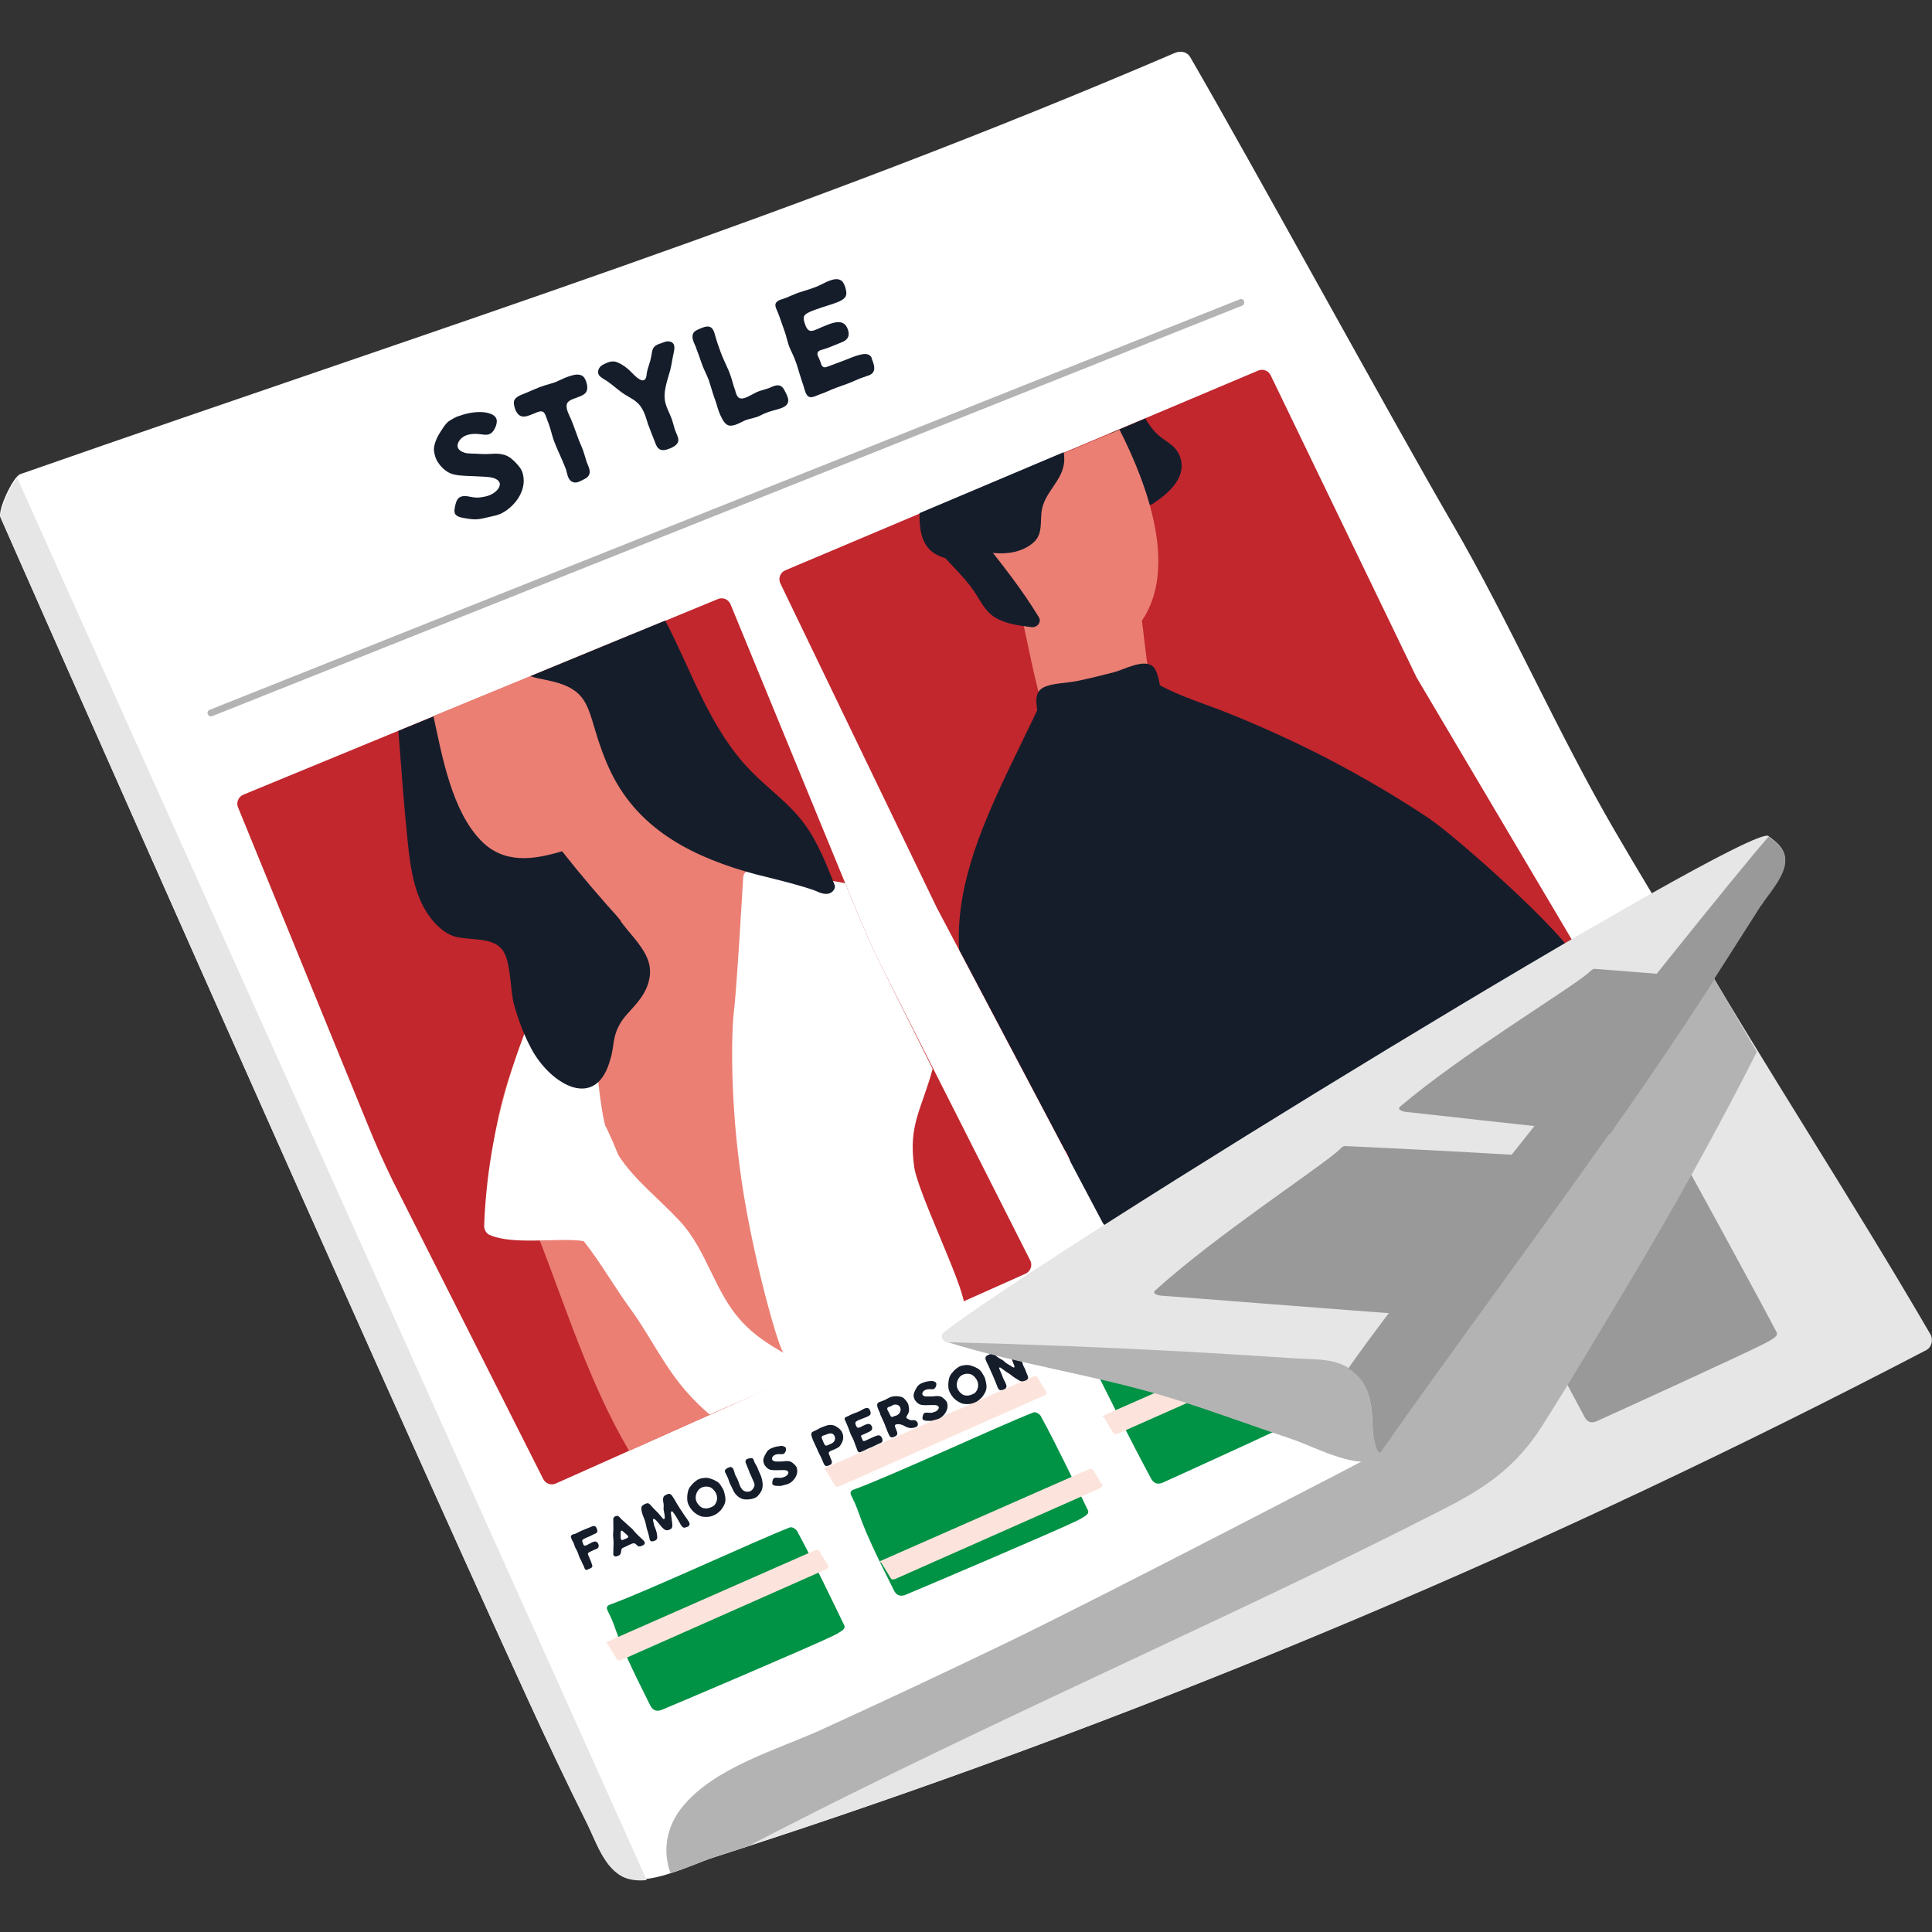
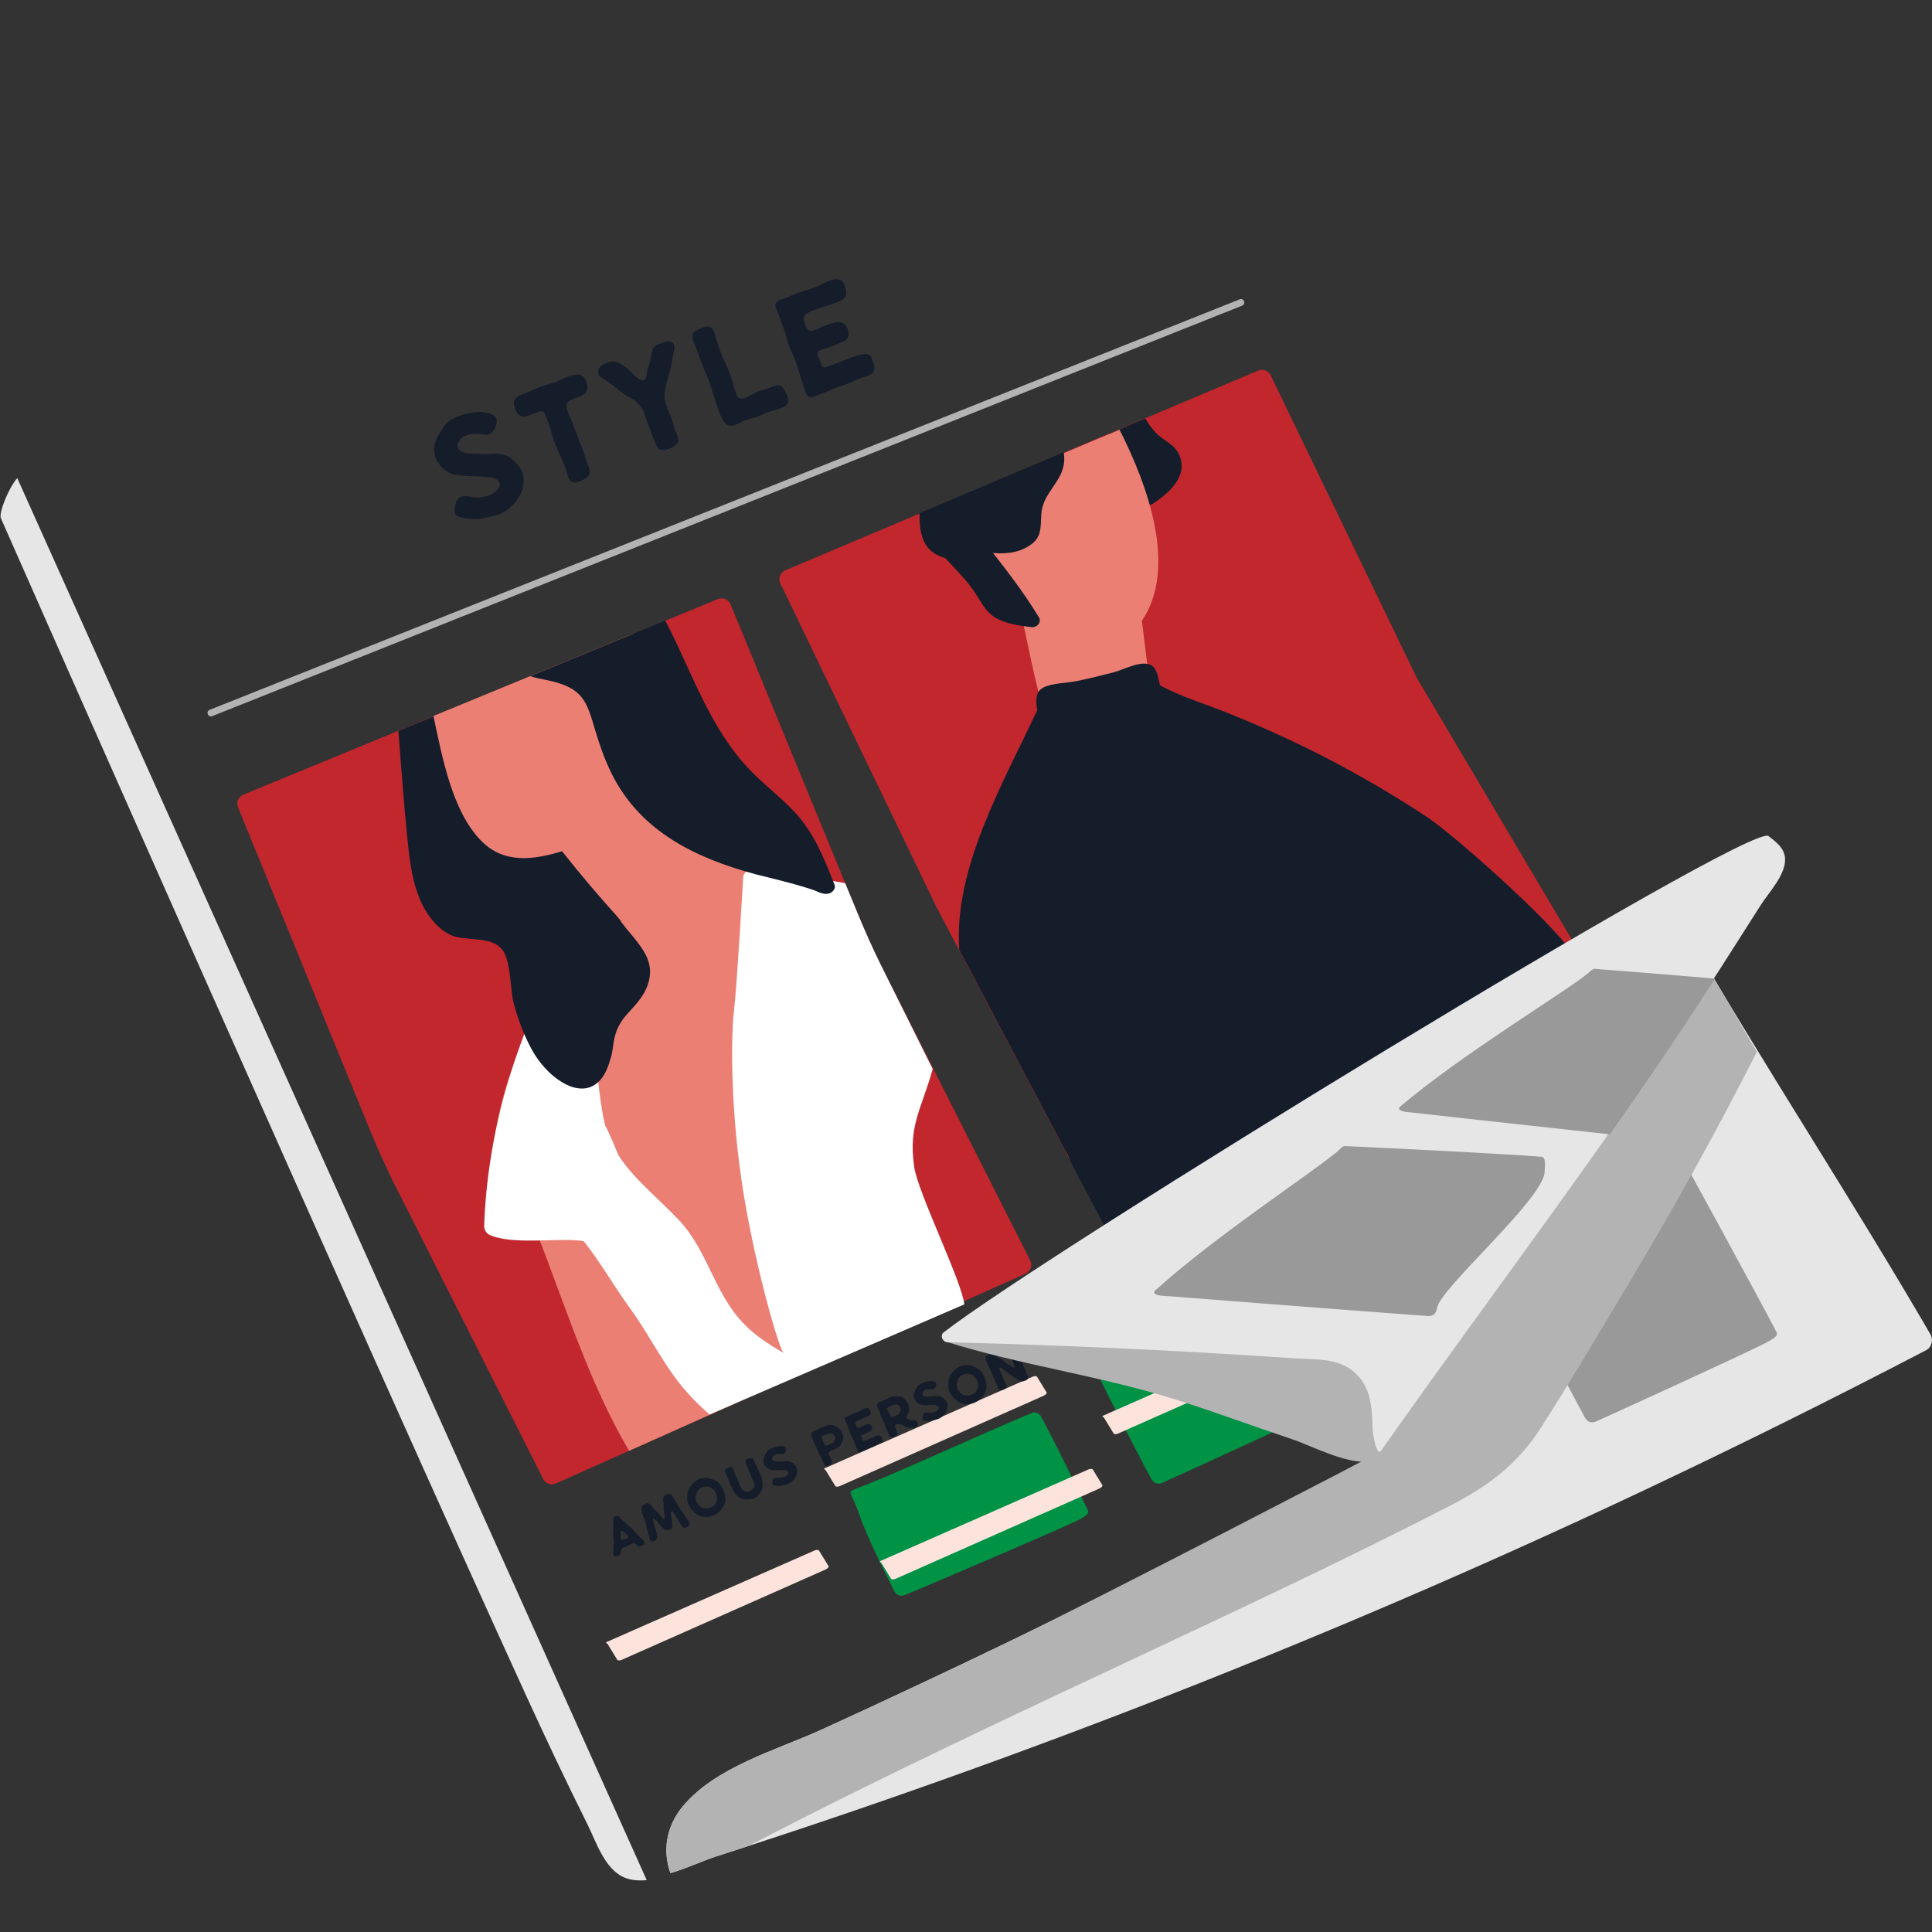
<svg xmlns="http://www.w3.org/2000/svg" id="Layer_2" viewBox="0 0 150 150">
  <rect x="0" y="0" width="150" height="150" fill="#333333" stroke="none" />
  <defs>
    <style>.cls-1{fill:none;}.cls-2{fill:#e6e6e6;}.cls-3{fill:#009245;}.cls-4{fill:#eb7f73;}.cls-5{fill:#fff;}.cls-6{fill:#c1272d;}.cls-7{fill:#b3b3b3;}.cls-8{fill:#fce4dc;}.cls-9{fill:#151d2b;}.cls-10{fill:#999;}</style>
  </defs>
  <g id="Layer_2-2">
    <rect class="cls-1" x="0" width="150" height="150" />
-     <path class="cls-5" d="M149.45,103.74c-7.79-13.4-16.36-25.96-24.15-39.36-4.42-7.61-8.08-16.05-12.5-23.66-4.71-8.1-15.68-28.17-20.39-36.28-.26-.45-.78-.51-1.22-.32C61.75,16.74,35.79,24.86,1.58,36.81c-.59.21-1.77,2.83-1.55,3.34.67,1.54,29.17,66.04,40.85,91.56,1.51,3.3,3.07,6.59,4.69,9.84.67,1.34,1.33,3.5,2.89,4.14,1.94.79,4.82-.8,6.6-1.37,3.42-1.1,6.82-2.22,10.22-3.38,13.4-4.57,26.63-9.62,39.67-15.13,15.01-6.34,29.74-13.31,44.18-20.84.43-.22.55-.82.32-1.22Z" />
    <path class="cls-9" d="M37.28,31.99c.45,0,1.31.14,1.29.72,0,.26-.14.6-.31.8-.23.27-.51.27-.83.22-.56-.08-1.23-.09-1.65.34-.18.18-.35.51-.2.75.12.21.44.34.67.37.32.04.66.02.97.05.31.02.6.02.9,0,.59-.05,1.19,0,1.64.42.23.19.43.41.6.64.19.25.26.51.29.82.12,1.17-.79,2.3-1.8,2.78-.29.12-.59.17-.88.24-.28.06-.57.14-.85.17-.31.03-.63-.01-.92-.06-.25-.04-.65-.09-.83-.3-.17-.21-.05-.57,0-.81.07-.27.18-.53.49-.6.29-.08.61.04.89.07.29.05.6.01.88-.05.31-.06.57-.17.82-.37.18-.14.43-.45.34-.71-.09-.25-.46-.39-.7-.42-.29-.05-.61-.05-.91-.07-.62-.04-1.24-.02-1.84-.13-.6-.1-1.06-.53-1.38-1.03-.14-.24-.22-.51-.26-.79-.04-.3.04-.56.15-.85.11-.29.27-.55.45-.82.15-.23.31-.49.54-.66.06-.07.75-.44.76-.4.55-.2,1.1-.32,1.69-.32Z" />
    <path class="cls-9" d="M43.25,29.61c.4-.18.76-.36,1.19-.47.41-.11.82-.1,1.01.34.15.35.27.84-.08,1.11-.35.27-.84.3-1.2.56-.36.27-.1.82.04,1.13.37.77.58,1.59.93,2.36.18.41.28.82.41,1.23.14.38.42.81.06,1.17-.14.12-.32.2-.48.28-.22.11-.43.2-.67.1-.41-.17-.41-.69-.54-1.04-.15-.36-.29-.72-.45-1.06-.17-.37-.34-.76-.48-1.14-.14-.41-.23-.84-.38-1.25l-.25-.67c-.06-.15-.14-.31-.32-.32-.25-.02-.51.16-.74.23-.2.08-.44.18-.66.17-.48,0-.69-.58-.74-.98-.07-.54.54-.68.93-.85.12-.06,1.22-.52,1.23-.51.38-.14.8-.22,1.19-.38Z" />
    <path class="cls-9" d="M50.33,33c-.14-.45-.26-.94-.53-1.35-.22-.37-.61-.63-.97-.83-.41-.22-.76-.5-1.13-.8-.17-.14-.34-.26-.52-.4-.19-.13-.41-.24-.57-.38-.34-.29-.14-.76.21-.93.36-.19.75-.35,1.13-.17.4.17.76.44,1.05.74.19.19.78.85,1.06.59.14-.12.13-.39.17-.57.04-.23.13-.47.2-.71.08-.22.11-.43.16-.67.03-.2.06-.43.2-.58.15-.17.37-.24.57-.3.2-.08.44-.18.65-.12.46.11.36.58.29.9-.1.43-.15.88-.26,1.3-.22.85-.6,1.71-.37,2.59.12.45.36.85.51,1.29l.22.76c.08.22.18.41.24.62.17.54-.48.81-.9.93-.21.06-.43.06-.61-.09-.18-.15-.24-.42-.33-.63-.15-.39-.32-.79-.46-1.19Z" />
    <path class="cls-9" d="M53.84,25.84c.11-.16.29-.22.45-.3.19-.08.41-.18.62-.19.46-.01.54.44.64.79.12.43.27.84.42,1.25.14.38.32.74.48,1.11.19.39.33.82.45,1.25.05.18.11.37.18.56.05.18.11.46.3.58.3.18.82-.17,1.09-.3.18-.1.36-.19.56-.25.22-.07.43-.12.65-.2.33-.13.72-.38,1.05-.09.13.12.2.32.29.47.08.17.18.37.18.56,0,.51-.58.62-.97.74-.41.11-.79.22-1.16.42-.38.21-.81.24-1.2.39-.36.15-.75.42-1.16.42-.39,0-.6-.44-.75-.75-.22-.44-.31-.94-.49-1.4-.16-.44-.28-.91-.43-1.36-.16-.44-.41-.87-.56-1.32-.14-.41-.29-.83-.45-1.25v-.03s-.02-.03-.02-.03c-.13-.31-.38-.74-.16-1.07Z" />
    <path class="cls-9" d="M67.67,27.82c.11.26.24.61.2.88-.07.32-.31.42-.58.5-.32.1-.65.23-.96.37-.62.29-1.29.46-1.91.74-.28.13-.59.25-.88.35-.24.1-.6.29-.82.09-.22-.21-.26-.6-.36-.86-.1-.31-.21-.61-.3-.93-.1-.31-.18-.63-.3-.93-.11-.31-.25-.6-.39-.9-.14-.3-.22-.6-.3-.9-.08-.33-.21-.66-.32-.98-.12-.32-.21-.63-.34-.95-.08-.23-.34-.6-.13-.83.17-.21.54-.25.78-.36.29-.12.57-.25.86-.36.63-.22,1.27-.36,1.86-.67.44-.22,1.3-.7,1.68-.15.14.22.26.61.25.88-.02.31-.28.46-.52.58-.6.26-1.23.41-1.85.64-.27.1-.61.21-.82.4-.22.2-.09.5-.02.73.08.23.21.57.53.53.32-.05.63-.25.94-.36.47-.19,1.33-.59,1.71-.04.15.21.26.55.19.81-.09.29-.36.42-.63.52-.08.03-.89.36-.89.36h-.01c-.15.06-.29.11-.44.15-.14.04-.33.08-.4.21-.07.13-.02.27.04.38.07.14.12.28.17.41.04.11.07.28.18.34.12.09.27.03.4-.02l.86-.32c.59-.2,1.2-.52,1.82-.63.3-.05.6.01.72.31Z" />
    <path class="cls-7" d="M16.38,55.62c-.11,0-.2-.06-.25-.17-.05-.14.01-.29.15-.34l79.97-31.87c.14-.06.29.01.34.15.05.14-.01.29-.15.34L16.48,55.6s-.07.02-.1.02Z" />
    <path class="cls-6" d="M79.6,98.9l-36.45,16.28c-.37.17-.8,0-.98-.36l-11.72-23.23c-.65-1.34-1.26-2.7-1.82-4.08l-10.15-24.83c-.16-.38.03-.82.41-.98l36.85-15.19c.38-.16.82.02.98.41l9.85,23.96c.56,1.36,1.16,2.71,1.81,4.03l11.61,22.96c.19.38.02.84-.37,1.02Z" />
    <path class="cls-6" d="M122.14,73.13l-12.15-20.52-11.32-23.44c-.16-.38-.6-.56-.98-.4l-36.72,15.51c-.38.16-.56.6-.4.98l12.16,25.21,12.88,24.4c.18.36.62.52.98.35,0,0,25.82-13.33,34.4-17.92,1.51-.81,2.03-2.7,1.16-4.17Z" />
-     <path class="cls-3" d="M65.58,126.26c-.9-1.86-2.42-5.05-3.69-7.38-.09-.16-.41-.39-.62-.27-2.71,1.06-11.17,4.99-13.91,5.97-.38.14-.22.39-.15.54.89,1.77.18,1.15,3.26,7.26.12.25.36.6.94.36,1.4-.58,11.27-4.78,13.22-5.71,1.33-.64.82-.76.95-.77Z" />
    <path class="cls-3" d="M84.5,117.33c-.9-1.86-2.42-5.05-3.69-7.38-.09-.16-.41-.39-.62-.27-2.71,1.06-11.17,4.99-13.91,5.97-.38.14-.22.39-.15.54.89,1.77.18,1.15,3.26,7.26.12.25.36.6.94.36,1.4-.58,11.27-4.78,13.22-5.71,1.33-.64.82-.76.95-.77Z" />
    <path class="cls-2" d="M65.71,140.79c13.4-4.57,26.63-9.62,39.67-15.13,15.01-6.34,29.74-13.31,44.18-20.84.43-.22.55-.82.32-1.22-6.11-10.51-12.73-20.57-18.84-31.08-3.47,1.16-4.95,4.55-6.58,7.61-5.79,10.88-11.58,21.76-17.36,32.63-.02,0-.05,0-.07.02-9.49,5.12-19.08,10.03-28.79,14.72-4.79,2.31-9.6,4.57-14.44,6.78-3.5,1.6-8.28,2.9-10.82,6-1.28,1.57-1.54,3.45-.93,5.15,1.25-.37,2.5-.95,3.44-1.26,3.42-1.1,6.82-2.22,10.22-3.38Z" />
    <path class="cls-10" d="M137.97,103.5c-.94-1.83-7.85-14.54-9.18-16.84-.09-.16-.42-.38-.63-.25-2.68,1.13-11.03,5.27-13.75,6.32-.37.14-.21.4-.14.54.94,1.75,5.5,10.71,8.75,16.73.13.25.38.59.95.34,1.38-.62,11.14-5.07,13.07-6.05,1.32-.67.8-.78.93-.79Z" />
    <path class="cls-7" d="M132.29,74.61c-.24.09-.07-.32-.25-.06-.42.59-.84,1.19-1.26,1.78-.56-.53-1.5-.62-1.99.27-2.81,5.13-5.62,10.26-8.42,15.38-.28.08-.55.24-.76.54-2.44,3.51-4.89,7.02-7.33,10.52-1.72,3.24-3.45,6.48-5.17,9.72-.02,0-.05,0-.07.02-.65.35-21.29,11.09-28.79,14.72-4.79,2.31-9.6,4.57-14.44,6.78-3.5,1.6-8.28,2.9-10.82,6-1.28,1.57-1.54,3.45-.93,5.15,1.25-.37,2.5-.95,3.44-1.26.88-.28,1.76-.57,2.64-.86,10.36-5.4,20.96-10.33,31.54-15.3,7.61-3.57,15.22-7.16,22.7-11,3.09-1.58,5.41-3.26,7.29-6.21,2.28-3.57,4.43-7.23,6.61-10.86,3.7-6.18,6.86-11.85,10.12-18.27-1.37-2.35-2.74-4.71-4.11-7.06Z" />
    <path class="cls-3" d="M104.3,108.27c-.94-1.83-6.85-13.21-8.18-15.51-.09-.16-.42-.38-.63-.25-2.68,1.13-11.03,5.27-13.75,6.32-.37.14-.21.4-.14.54.94,1.75,4.51,9.37,7.75,15.39.13.25.38.59.95.34,1.38-.62,11.14-5.07,13.07-6.05,1.32-.67.8-.78.93-.79Z" />
    <path class="cls-8" d="M64.09,121.86l-15.82,7.01c-.16.07-.32.06-.35-.01l-.74-1.21c-.03-.07-.23-.1-.07-.17l16.13-7.1c.16-.07.32-.06.35.01l.74,1.21c.03.07-.08.19-.24.26Z" />
    <path class="cls-4" d="M55.5,106.71c-.07-.13-.13-.25-.2-.38-.24-.44-.58-.67-.94-.75-.54-1.05-1.09-2.09-1.63-3.14-.28-.54-.74-.76-1.22-.77-.61-1.48-1.21-2.96-1.82-4.44-.34-.83-1.11-1.13-1.81-1.04-.38-.89-.77-1.77-1.19-2.65-.28-.6-.85-.8-1.42-.75-.19-.4-.38-.8-.58-1.2-.28-.56-.96-.45-1.29-.06-.13-.09-.26-.18-.38-.27-1.47-1.02-2.72.94-2.15,2.21.26.58.52,1.17.77,1.76-.04.13-.04.29.03.46,2.21,5.65,4.07,11.69,7.17,16.95l8.11-3.62c.04-.12.08-.23.11-.37.28-1.16-.66-1.92-1.58-1.95Z" />
    <path class="cls-8" d="M85.35,115.57l-15.82,7.01c-.16.07-.32.06-.35-.01l-.74-1.21c-.03-.07-.23-.1-.07-.17l16.13-7.1c.16-.07.32-.06.35.01l.74,1.21c.03.07-.08.19-.24.26Z" />
    <path class="cls-8" d="M81.02,108.37l-15.82,7.01c-.16.07-.32.06-.35-.01l-.74-1.21c-.03-.07-.23-.1-.07-.17l16.13-7.1c.16-.07.32-.06.35.01l.74,1.21c.03.07-.08.19-.24.26Z" />
    <path class="cls-8" d="M102.63,104.29l-15.82,7.01c-.16.07-.32.06-.35-.01l-.74-1.21c-.03-.07-.23-.1-.07-.17l16.13-7.1c.16-.07.32-.06.35.01l.74,1.21c.03.07-.08.19-.24.26Z" />
    <path class="cls-4" d="M69.47,78.5c-.7-2.28-1.58-4.5-2.74-6.63-.07-.13-.15-.23-.24-.32-.9-1.33-2.2-2.35-3.83-3.04-2.56-1.08-4.9-1.1-6.93-2.9-.83-.73-3.58-4.41-4.16-5.25.04-3.65-1.21-7.67-2.43-11.15l-15.49,6.38c.68,3.15,1.44,7.34,3.7,9.64,1.77,1.81,4.07,1.48,6.28.81,1.47,1.87,3.01,3.67,4.61,5.43-2.02,2.55-4.87,4.41-6.59,7.26-.66,1.1-1.18,2.26-1.58,3.45-1.18,2.87-1.77,5.97-2.04,9.11,1.4-.26,2.81.88,2.86,2.11.41.07.8.19,1.17.37.54.25.98.62,1.38,1.04.29-.05.59-.05.9.03,2.01.51,4.04,1.55,4.6,3.67.3.04.59.06.89.11,1.3.18,1.8,1.51,1.55,2.65.43.24.79.65.98,1.26.06.21.1.43.12.66,2.29,1.94,4.58,3.88,6.03,5.12l10.2-4.55s0-.03,0-.05c-1.03-7.46.13-15.03-1.02-22.47-.21-1.39.73-2.4,1.79-2.72Z" />
    <path class="cls-5" d="M70.98,90.6c-.48-3.26.59-4.5,1.43-7.61l-4.04-8.11c-.65-1.32-1.25-2.67-1.81-4.03l-.94-2.28c-2.67-.5-6.93-1.01-7.4-.98-.3.01-.5.24-.52.54-.02.33-.5,8.66-.72,10.41-.2,1.62-.31,6.99.6,13.15.86,5.83,2.72,12.49,3.23,13.34-1.14-.67-2.22-1.35-3.16-2.36-2.21-2.35-2.71-5.55-4.9-7.9-1.67-1.79-3.52-3.18-4.74-5.09-.28-.7-.58-1.39-.9-2.07-.03-.06-.06-.11-.1-.16-.08-.28-.15-.56-.2-.87-.74-4.23-.7-8.71-.99-12.99-.02-.33-.28-.49-.54-.5-.35-.23-1.07-.29-1.33.19-3.69,6.79-6.09,14.12-6.36,21.91,0,.26.16.57.4.68,1.88.84,5.39.18,7.33.49,1.44,1.84,2.22,3.32,3.62,5.25,1.57,2.16,2.67,4.58,4.48,6.58.52.58,1.08,1.12,1.67,1.63l19.78-8.55c-.19-1.79-3.6-8.67-3.89-10.66Z" />
    <path class="cls-9" d="M47.44,82.08c.23-.91.15-1.54.59-2.4.37-.72.82-1.09,1.32-1.68.55-.66.96-1.28,1.09-2.15.36-2.35-2.55-3.73-3.06-5.95-.16-.71.31-1.72-.07-1.29-.59-1.43-1.27-2.82-2.06-4.18-.31-.54-1.1-.42-1.39,0-.25-.51-.5-1.02-.74-1.54-.17-.37-.49-.46-.78-.38-.07-.2-.15-.39-.23-.59-.33-.92-1.72-.57-1.55.35,0,0,0,0,0,0-.25-.58-.94-.64-1.32-.36-.18-.56-.36-1.12-.52-1.66-.17-.58-.75-.67-1.15-.43-.28-.08-.61.02-.82.24-.34.04-.67.28-.73.65-.09-.01-.17-.01-.26,0-.36-1.74-.73-3.19-.86-3.75-.12-.53-.57-.64-.96-.5-.07-.29-.14-.57-.22-.86l-2.79,1.15c.23,2.89.43,5.79.73,8.67.22,2.09.54,4.4,1.94,6.06.38.45.82.84,1.36,1.1,1.19.57,3.34-.02,4.14,1.31.59.98.5,3.03.82,4.15.34,1.19.78,2.38,1.38,3.47,1.49,2.71,5.07,4.85,6.12.6Z" />
    <path class="cls-9" d="M86.18,33.88c.08.17.16.33.25.49.19.61.43,1.21.74,1.78.35.66.88,1.78,1.65,2.13-.02.04-.03.08-.05.11-.24.45.27,1.02.74.72,1.24-.82,2.81-2.16,2.02-3.85-.37-.79-1.19-1.04-1.77-1.64-.32-.32-.59-.71-.84-1.13l-2.81,1.19c.03.06.06.13.09.19Z" />
    <path class="cls-4" d="M48.25,71.52c-.08.1.28.2.55.15.11-.11.21-.24.32-.35,2.05-2.1,4.56-3.84,7.3-5.13-.23-.16-.46-.33-.68-.53-.83-.73-3.58-4.41-4.16-5.25.04-3.65-1.21-7.67-2.43-11.15l-15.49,6.38c.68,3.15,1.44,7.34,3.7,9.64,1.77,1.81,4.07,1.48,6.28.81,1.47,1.87,3.01,3.67,4.61,5.43Z" />
    <path class="cls-9" d="M41.17,52.5c.38.12.8.21,1.26.3,2.87.58,3.11,1.64,3.79,3.93.33,1.12.73,2.23,1.24,3.28,2.23,4.54,6.54,6.61,11.21,7.87.1.03,4.05.96,4.87,1.38.09.04.48.2.79.12.33-.08.57-.41.47-.67-.65-1.64-1.3-3.32-2.35-4.75-1.16-1.58-2.8-2.71-4.16-4.11-3.2-3.29-4.55-7.67-6.64-11.67l-10.48,4.32Z" />
    <path class="cls-4" d="M86.73,55.73c.73,1.12,2.91.43,2.74-.97-.22-1.74-.43-3.49-.65-5.23-.05-.45-.1-.9-.16-1.34,2.77-4.08.48-10.46-1.74-14.83l-12.65,5.34c0,.16.03.32.1.5.68,1.73,2.47,5.11,4.71,7.59.72,3.03,1.21,6.13,2.17,9.09.24.73.93,1.07,1.6,1.04.66.98,2.58.89,2.76-.45.02-.13.02-.27.03-.4.39.01.78-.1,1.07-.33,0,0,0,0,.01,0Z" />
    <path class="cls-9" d="M111.1,63.64c-2.61-1.75-5.33-3.34-8.12-4.79-2.5-1.29-5.06-2.45-7.67-3.5-1.74-.7-3.62-1.25-5.26-2.15-.09-.6-.28-1.21-.5-1.42-.7-.69-2.26.2-3.02.4-.96.25-1.92.49-2.89.69-.75.16-2,.16-2.66.52-.62.34-.56,1.06-.45,1.75-2.77,5.9-6.47,12.27-6.06,18.59l8.21,15.56c.13.13.28.46.43.91l2.49,4.71c.18.36.62.52.98.35,0,0,18.45-9.53,29.34-15.25,3.58-2.62,6.34-4.69,6.63-5.12,0-.04,0-.08,0-.13-.9-2.23-9.62-9.88-11.46-11.11Z" />
    <path class="cls-9" d="M71.43,40.76c.06.81.31,1.6.98,2.11.92.7,2.82.85,3.85.16.19-.03.37-.07.56-.13,1.05.14,2.15.07,3.06-.51,1.05-.66.89-1.42.97-2.51.12-1.68,1.75-2.51,1.78-4.19,0-.2-.01-.39-.05-.58l-11.19,4.73c0,.3,0,.61.03.92Z" />
    <path class="cls-9" d="M80.64,47.9c-1.25-2.07-2.75-3.97-4.25-5.86-.22-.27-.62-.16-.81.09-.05-.05-.09-.11-.14-.16-.24-.24-.61-.16-.8.07-.03-.01-.06-.03-.09-.04-.24-.09-.48.06-.6.27,0-.05.01-.1,0-.15,0-.01,0-.03,0-.04-.04-.23-.3-.38-.52-.38-.02,0-.04,0-.05,0-.28,0-.54.25-.52.54.02.6.53,1.09.92,1.51.74.79,1.44,1.5,2.02,2.42.41.65.76,1.34,1.44,1.76.82.51,1.89.64,2.82.76.43.06.85-.36.59-.79Z" />
-     <path class="cls-9" d="M44.85,120.53c-.06-.18-.18-.33-.24-.51-.03-.09-.05-.19-.1-.27-.06-.1-.11-.2-.15-.31-.03-.07-.06-.16,0-.23.05-.08.19-.09.28-.12.18-.07.34-.17.52-.25.18-.08.36-.14.54-.22.09-.04.18-.07.27-.11.08-.03.17-.05.25,0,.07.05.11.14.13.22.03.08.05.16,0,.24-.05.07-.13.11-.21.13-.09.04-.19.09-.28.14-.17.09-.36.14-.52.24-.06.03-.13.07-.14.15,0,.04.02.08.03.11.02.05.04.11.06.16.03.08.07.13.16.1.09-.02.18-.08.27-.12.1-.05.19-.11.29-.15.09-.04.18-.07.28-.03.17.07.27.36.12.5-.08.07-.2.09-.3.14-.1.04-.2.09-.3.14-.08.04-.19.09-.16.2.02.09.08.19.12.27v.03c.08.16.14.33.2.51.02.07.04.15-.03.21-.07.06-.17.09-.25.13-.07.03-.15.09-.23.04-.07-.05-.1-.18-.13-.26-.04-.09-.09-.17-.13-.26-.04-.1-.08-.2-.13-.28-.09-.17-.15-.34-.21-.53Z" />
    <path class="cls-9" d="M48.15,117.85c.1.12.22.2.33.31.13.11.26.24.38.35.13.11.27.22.37.36.2.25.44.45.67.67.1.1.25.24.1.38-.05.05-.13.08-.2.11-.07.03-.16.05-.24.02-.13-.05-.2-.24-.36-.23-.12.01-.25.08-.36.13-.11.05-.22.11-.33.16-.06.03-.14.05-.19.09-.07.05-.08.13-.09.2-.02.16-.03.29-.19.37-.12.06-.32.14-.4-.02-.04-.06-.03-.15-.02-.22v-.25c0-.16.02-.33.02-.49,0-.18-.03-.37-.04-.55-.01-.18.03-.35.02-.54,0-.18,0-.37,0-.55,0-.08-.02-.17,0-.25.02-.07.09-.17.17-.18.16-.07.25,0,.36.12ZM48.74,119.23c-.06-.07-.14-.13-.21-.19l-.11-.09s-.07-.08-.12-.1c-.12-.05-.11.12-.11.2,0,.09,0,.18,0,.27,0,.07,0,.21.07.24.07.03.16-.03.23-.06.11-.05.39-.1.25-.27Z" />
    <path class="cls-9" d="M51.24,118.4c-.08-.12-.18-.22-.27-.33-.05-.05-.26-.26-.27-.07,0,.07.02.15.04.21.02.08.03.15.05.23.04.13.11.25.15.39.05.16.08.32.09.48.01.15-.04.25-.19.31-.11.04-.28.1-.36-.02-.04-.05-.05-.13-.06-.19l-.06-.25c-.03-.14-.08-.28-.12-.41-.05-.14-.06-.29-.1-.44-.04-.14-.07-.27-.13-.41-.05-.13-.11-.26-.15-.4-.04-.14-.08-.31-.06-.46.02-.15.16-.21.28-.27.13-.07.25-.09.37.02.11.11.2.23.31.34l.32.32c.1.11.2.23.3.35.04.05.09.12.14.14.09.02.09-.08.09-.14,0-.15-.03-.3-.06-.44-.02-.08-.03-.15-.03-.23,0-.08.01-.16.01-.24,0-.15-.05-.3-.05-.44,0-.15.02-.28.16-.35.12-.07.28-.17.42-.09.11.07.18.22.25.32.08.13.16.25.23.39.16.27.33.53.5.78.09.14.18.27.28.4.04.06.08.12.12.18.04.07.09.14.1.21,0,.06-.01.12-.05.17,0,.02-.15.11-.15.09-.12.05-.25.1-.35,0-.11-.09-.18-.26-.25-.38-.16-.27-.3-.54-.5-.78-.04-.05-.09-.09-.13-.02-.03.06-.02.16-.01.22.02.15.04.3.06.45.03.15.04.3.04.45-.01.15-.1.24-.24.28-.14.05-.25.07-.38-.03-.13-.09-.23-.2-.32-.33Z" />
    <path class="cls-9" d="M56.1,115.55c.08.13.12.25.15.39.04.17.08.35.07.53,0,.18-.07.33-.15.48-.09.15-.18.29-.31.4-.13.12-.28.24-.45.3-.27.13-.6.15-.89.1-.15-.03-.3-.11-.43-.19-.13-.08-.24-.17-.34-.28-.19-.22-.37-.52-.39-.82-.02-.3.01-.63.14-.9.07-.13.18-.25.28-.36.11-.12.23-.21.36-.3.13-.08.28-.12.43-.14.15-.03.31-.03.46,0,.16.04.3.1.44.16.13.07.28.14.37.25.1.11.18.25.25.37ZM55.47,115.75c-.1-.12-.23-.26-.39-.3-.32-.09-.7,0-.9.29-.2.31-.24.69-.02.99.1.15.26.32.45.36.21.05.4.02.6-.07.08-.03.16-.07.22-.12.06-.05.1-.12.14-.19.08-.14.12-.33.1-.49-.02-.18-.09-.33-.2-.47Z" />
    <path class="cls-9" d="M58.18,114.27c-.09-.19-.15-.4-.24-.59-.04-.09-.09-.2-.04-.3.05-.11.17-.13.27-.15.1-.03.23-.05.3.04.04.04.05.1.07.15.01.06.04.12.07.17.05.1.12.19.17.3.04.11.09.23.14.34.09.21.2.41.24.64.05.22.08.44.03.67-.04.21-.17.38-.3.54-.14.19-.37.27-.59.31-.22.03-.43.05-.65-.01-.21-.06-.41-.22-.55-.39-.15-.18-.23-.41-.33-.61-.05-.1-.1-.19-.14-.29-.04-.11-.06-.22-.11-.33-.05-.11-.1-.21-.15-.31-.04-.08-.1-.17-.09-.26.02-.11.11-.16.2-.21.1-.05.2-.11.3-.07.11.03.15.14.19.24.04.1.06.2.09.3.04.11.1.21.16.32.06.11.1.22.14.34.07.2.13.4.29.56.15.14.4.19.59.11.1-.04.2-.14.25-.23.05-.08.1-.19.09-.29-.01-.12-.08-.24-.12-.34-.09-.21-.18-.42-.28-.62Z" />
    <path class="cls-9" d="M60.54,112.26c.17-.01.49.02.49.24,0,.1-.04.23-.1.3-.08.11-.18.11-.3.1-.21-.02-.46,0-.61.16-.06.07-.12.19-.06.28.05.08.17.12.26.13.12,0,.24,0,.36,0,.11,0,.22,0,.33-.02.22-.03.44-.02.62.12.09.07.17.14.24.23.08.09.11.18.12.3.07.43-.25.87-.61,1.07-.1.05-.21.08-.32.11-.1.03-.21.06-.31.08-.11.02-.23,0-.34,0-.09,0-.24-.02-.31-.09-.07-.08-.03-.21-.02-.3.02-.1.06-.2.17-.23.11-.03.23,0,.33,0,.11.01.22,0,.32-.04.11-.03.21-.07.29-.15.06-.05.15-.17.11-.27-.04-.09-.18-.14-.27-.14-.11-.01-.23,0-.34,0-.23,0-.46.02-.68-.01-.22-.02-.41-.18-.53-.36-.06-.08-.09-.19-.11-.29-.02-.11,0-.21.04-.32.04-.11.09-.21.15-.31.05-.09.11-.19.19-.26.02-.03.27-.18.28-.16.2-.09.4-.14.62-.15Z" />
    <path class="cls-9" d="M65.41,111.9c-.06.15-.15.33-.28.45-.04.03-.43.23-.44.22h0c-.11.05-.34.11-.35.24,0,.06.04.12.06.18.03.07.05.14.08.21.05.13.16.3.08.44-.04.07-.1.09-.17.12-.06.03-.14.06-.21.06-.17,0-.22-.18-.28-.31-.06-.13-.1-.27-.17-.4-.07-.13-.13-.24-.19-.37-.07-.16-.13-.32-.21-.47-.13-.26-.25-.53-.33-.81-.04-.16,0-.26.16-.33.14-.06.27-.12.4-.2.15-.08.28-.14.44-.19.14-.05.29-.11.44-.11.16,0,.29.02.44.1.12.07.26.16.36.27.23.25.29.61.16.93ZM64.66,111.34c-.17-.12-.41,0-.57.06-.09.03-.26.06-.29.16-.02.06.01.12.03.17l.07.16c.04.1.07.21.14.29.06.08.13.07.21.03.19-.09.43-.14.54-.35.09-.17.03-.41-.12-.52Z" />
    <path class="cls-9" d="M68.43,111.54c.05.1.1.22.09.32-.02.12-.11.16-.21.2-.12.05-.24.1-.35.16-.22.12-.47.2-.69.31-.1.06-.21.1-.32.15-.09.04-.22.12-.3.05-.09-.07-.11-.22-.15-.31-.04-.11-.09-.22-.13-.34-.04-.11-.08-.23-.13-.34-.05-.11-.11-.22-.16-.32-.06-.11-.09-.22-.13-.33-.04-.12-.09-.24-.14-.36-.05-.12-.09-.23-.14-.34-.04-.08-.14-.22-.07-.31.06-.08.2-.1.28-.15.1-.05.21-.11.31-.15.23-.09.46-.16.68-.29.16-.09.47-.29.62-.09.06.08.11.22.11.32,0,.11-.09.18-.18.23-.22.11-.45.18-.67.27-.1.04-.22.09-.3.17-.08.08-.02.19,0,.27.04.08.09.21.21.19.12-.02.23-.1.34-.15.17-.08.48-.25.63-.05.06.07.11.2.08.3-.03.11-.13.16-.22.21-.03.01-.32.15-.32.15h0c-.05.03-.11.05-.16.07-.05.02-.12.04-.15.08-.02.05,0,.1.02.14.03.05.05.1.07.15.02.04.03.1.07.12.05.03.1,0,.15-.01l.31-.14c.22-.09.43-.22.66-.27.11-.03.22,0,.27.1Z" />
    <path class="cls-9" d="M68.35,109.77c-.08-.16-.15-.32-.21-.48-.05-.17-.08-.35.12-.43.17-.07.34-.11.5-.2.16-.08.33-.19.51-.23.18-.04.36-.04.54-.01.08.01.17.03.24.06.09.04.15.11.21.17.12.14.25.28.28.47.02.18.08.39,0,.56-.04.09-.09.17-.14.26-.05.08-.04.15.04.2.07.05.17.09.25.12.09.02.18-.01.27,0,.18,0,.33.19.3.37-.02.08-.08.14-.16.17-.08.04-.19.06-.28.07-.19.02-.36-.03-.53-.12-.15-.09-.34-.17-.52-.18-.07,0-.19,0-.25.05-.08.06-.02.18.01.25.04.1.08.19.11.29.03.09.05.18-.02.27-.06.07-.16.11-.24.14-.08.03-.18.05-.25-.01-.07-.06-.11-.17-.15-.25-.05-.11-.1-.22-.14-.33-.03-.06-.23-.63-.25-.62-.08-.19-.17-.38-.26-.57ZM69.69,109.85c.08-.05.16-.15.2-.23.08-.19.02-.45-.18-.53-.08-.04-.21-.05-.3-.03-.09.02-.18.09-.26.13-.08.03-.21.04-.25.12-.05.09.03.22.08.29.06.11.11.21.16.32.05.12.14.1.25.05.1-.05.21-.05.3-.12Z" />
    <path class="cls-9" d="M72.21,107.22c.17-.01.49.02.49.24,0,.1-.04.23-.1.3-.08.11-.18.11-.3.1-.21-.02-.46,0-.61.16-.06.07-.12.19-.06.28.05.08.17.12.26.12.12,0,.24,0,.36,0,.11,0,.22,0,.33-.02.22-.03.44-.02.62.12.09.07.17.14.24.23.08.09.11.18.12.3.07.43-.25.87-.61,1.07-.1.05-.21.08-.32.11-.1.03-.21.06-.31.08-.11.02-.23,0-.34,0-.09,0-.24-.02-.32-.09-.07-.08-.03-.21-.01-.3.02-.1.06-.2.17-.23.11-.03.23,0,.33,0,.11.01.22,0,.32-.04.11-.03.21-.07.3-.15.06-.05.15-.17.11-.27-.04-.09-.18-.14-.27-.14-.11-.01-.23,0-.34,0-.23,0-.46.02-.69-.01-.22-.02-.41-.18-.53-.36-.06-.08-.09-.19-.11-.29-.02-.11,0-.21.04-.32.04-.11.09-.21.15-.31.05-.09.11-.19.19-.26.02-.03.27-.18.28-.16.2-.09.4-.14.62-.15Z" />
    <path class="cls-9" d="M76.37,106.79c.08.13.12.25.15.39.04.17.08.35.07.53,0,.18-.07.33-.15.48-.09.15-.18.29-.31.4-.13.12-.28.24-.45.3-.27.13-.6.15-.89.1-.15-.03-.3-.11-.43-.19-.13-.08-.24-.17-.34-.28-.19-.22-.37-.52-.39-.82-.02-.3.01-.63.14-.9.07-.13.18-.25.28-.36.11-.12.23-.21.36-.3.13-.08.28-.12.43-.14.15-.03.31-.03.46,0,.16.04.3.1.44.16.13.07.28.14.37.25.1.11.18.24.25.37ZM75.74,106.99c-.1-.12-.23-.26-.39-.3-.32-.09-.7,0-.9.29-.2.31-.24.69-.02.99.1.15.26.31.45.36.21.05.4.02.6-.07.08-.03.16-.07.22-.12.06-.05.1-.12.14-.19.08-.14.12-.33.1-.49-.02-.18-.09-.33-.2-.47Z" />
    <path class="cls-9" d="M79.32,105.64c.05.12.07.25.12.37.05.11.11.21.16.32.05.12.08.24.14.37.05.11.13.23.05.36-.06.1-.2.14-.31.17-.13.04-.23.02-.35-.05l-.36-.22c-.11-.07-.21-.16-.32-.24-.11-.08-.23-.15-.35-.23-.12-.08-.22-.17-.34-.25-.03-.02-.09-.07-.14-.07-.07,0-.04.1-.02.14.05.12.11.24.16.36.04.11.08.21.12.32.05.12.12.23.17.34.04.1.11.23.09.34-.02.13-.12.18-.24.22-.11.04-.24.08-.33,0-.1-.09-.14-.25-.19-.37-.1-.24-.19-.49-.3-.73-.12-.25-.22-.51-.34-.76-.05-.11-.12-.23-.17-.35-.04-.11-.1-.24-.03-.35.06-.1.22-.15.33-.19.12-.05.22-.06.33.02.1.08.19.16.3.24.11.08.23.13.34.2.11.06.18.16.28.23.11.08.24.14.35.21.05.03.22.18.28.12.05-.05-.05-.25-.07-.3,0-.03-.12-.32-.12-.31h0c-.11-.25-.26-.47-.34-.72-.04-.11-.02-.22.08-.3.08-.06.21-.13.32-.13.13.01.19.1.23.21.04.12.09.25.13.37.09.23.24.43.34.67Z" />
    <path class="cls-2" d="M1.34,37.12c-.62.68-1.46,2.68-1.27,3.12.67,1.54,29.17,66.04,40.85,91.56,1.51,3.3,3.07,6.59,4.69,9.84.67,1.34,1.33,3.5,2.89,4.14.52.21,1.1.25,1.71.19L1.34,37.12Z" />
    <path class="cls-7" d="M105.34,105.35c-4.23-2.06-8.93-2.17-13.55-2.55-.7-.09-1.4-.17-2.1-.25-2.49-.32-5-.57-7.51-.7-.68-.03-.96.77-.63,1.26-.2-.02-.39-.04-.59-.06-.73-.07-.92.7-.62,1.21-2.17-.49.51-.97-1.62-1.64-.98-.31-6.28,1.24-5.3,1.54,5.86,1.84,12,2.65,17.85,4.5,3.04.96,6.03,2.07,9.05,3.08,1.5.5,4.77,2.24,6.36,1.62.7-.27.99-1.01,1.11-1.83.14-.55.15-1.14.1-1.72,0-.26.01-.5.03-.71.19-2.3-.47-2.74-2.57-3.76Z" />
    <path class="cls-2" d="M137.31,64.91c-1.41-1.13-56.14,32.39-64.05,38.54-.3.23-.09.75.31.76,6.04.15,12.07.39,18.1.71,2.94.16,5.88.34,8.82.54,1.62.11,3.28-.05,4.58,1.01,1.39,1.14,1.45,2.79,1.5,4.49.02.57.34,2.14.66,1.67,8.98-12.76,18.06-24.52,26.48-37.66,1-1.57,2-3.14,3-4.71.59-.93,1.98-2.39,1.88-3.63-.07-.83-.71-1.26-1.3-1.73Z" />
    <path class="cls-10" d="M119.76,89.82c-2.05-.19-12.69-.73-15.35-.84-.19,0-.36.24-.55.4-1.97,1.67-9.43,6.53-14.16,10.8-.3.27.22.39.39.41,1.98.14,13.87,1.09,20.69,1.58.28.03.7,0,.79-.62.22-1.5,8.15-8.36,8.35-10.51.14-1.47-.23-1.09-.17-1.21Z" />
    <path class="cls-10" d="M123.81,75.22c-.19-.01-.37.23-.56.38-2.02,1.61-9.66,6.19-14.53,10.3-.31.26.21.4.37.42,1.56.17,9.35,1.04,15.9,1.75,2.77-3.94,5.5-7.95,8.16-12.09-3.65-.31-7.81-.65-9.34-.76Z" />
-     <path class="cls-10" d="M136.73,70.32c.59-.93,1.98-2.39,1.88-3.63-.07-.83-.71-1.26-1.3-1.73,0,0,0,0,0,0-2.5,2.85-12.41,15.28-14.34,17.77-4.38,5.19-15.53,19.49-18.29,23.52.14.08.27.17.4.27,1.39,1.14,1.45,2.79,1.5,4.49.02.57.34,2.14.66,1.67,8.98-12.76,18.06-24.52,26.48-37.66,1-1.57,2-3.14,3-4.71Z" />
  </g>
</svg>